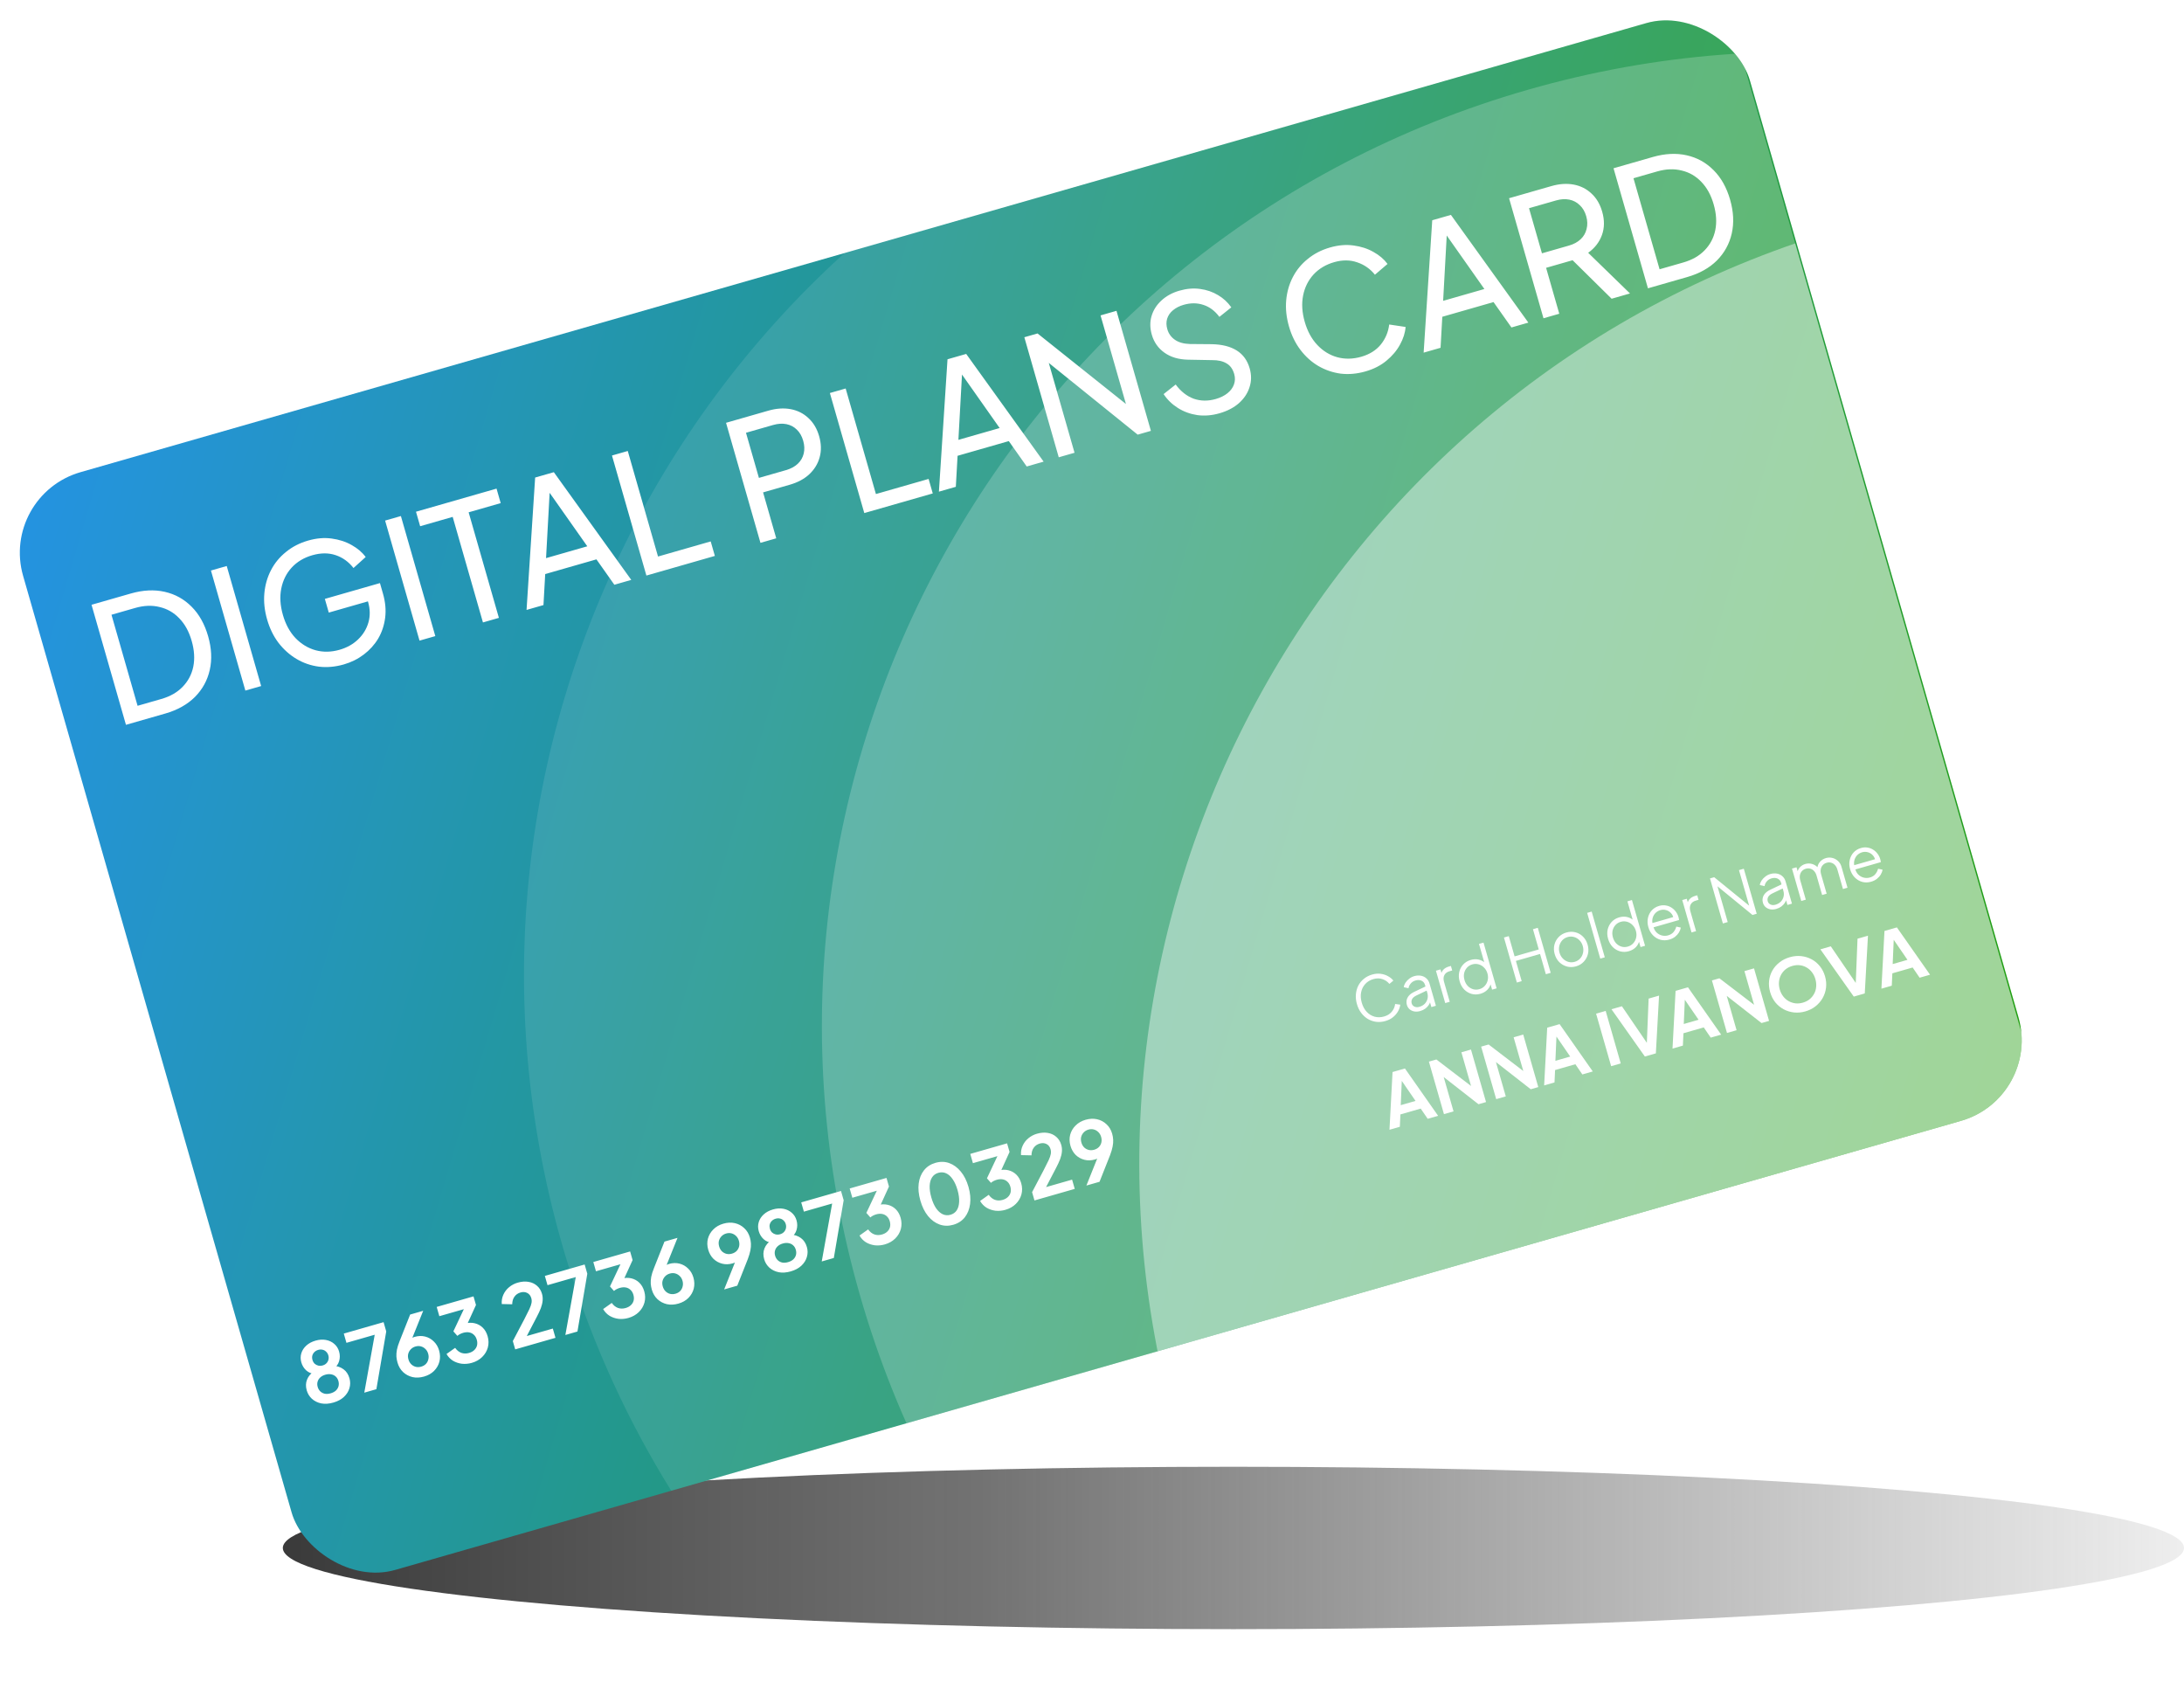
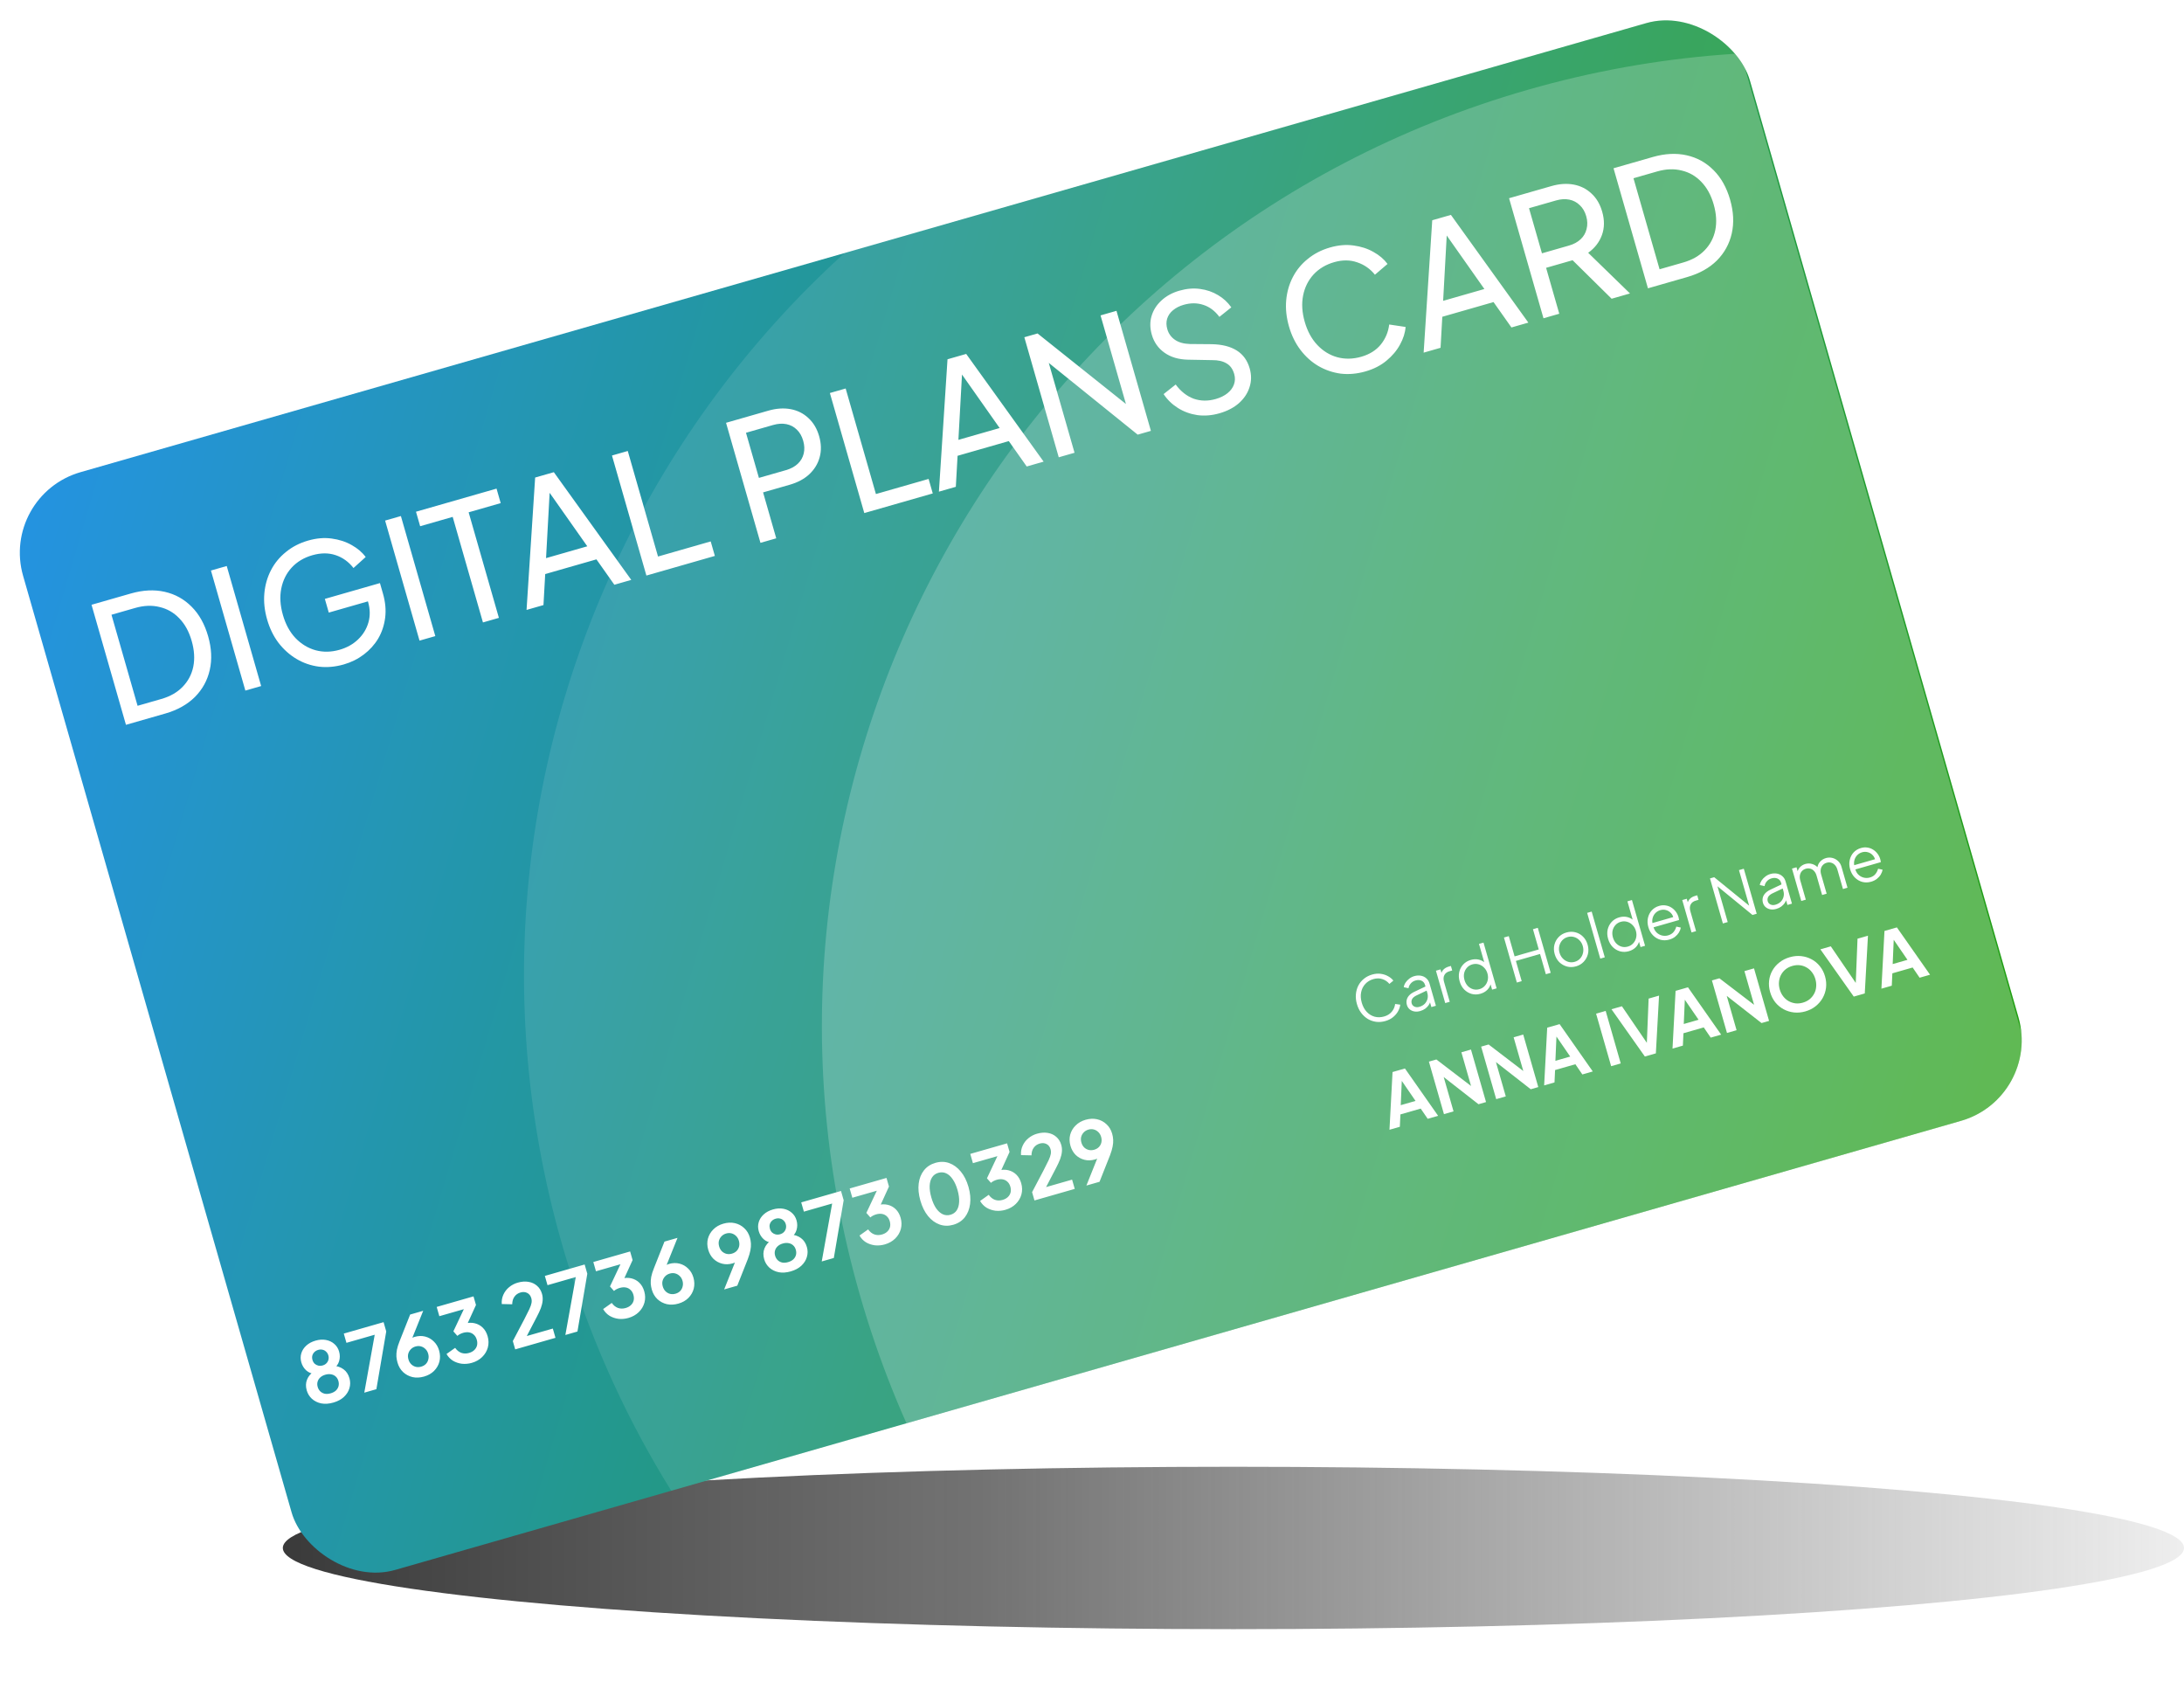
<svg xmlns="http://www.w3.org/2000/svg" width="657" height="508" viewBox="0 0 657 508" fill="none">
  <g clip-path="url(#clip0_43_3040)" filter="url(#filter0_b_43_3040)">
    <g filter="url(#filter1_f_43_3040)">
      <ellipse cx="371.04" cy="465.572" rx="285.96" ry="24.421" fill="url(#paint0_linear_43_3040)" />
    </g>
    <g clip-path="url(#clip1_43_3040)">
      <g clip-path="url(#clip2_43_3040)">
        <rect y="148.957" width="540.41" height="343.468" rx="25.209" transform="rotate(-16 0 148.957)" fill="url(#paint1_linear_43_3040)" />
        <g clip-path="url(#clip3_43_3040)">
          <path d="M531.532 575.121C687.109 530.51 777.065 368.225 732.454 212.648C687.843 57.07 525.558 -32.886 369.98 11.725C214.403 56.337 124.447 218.621 169.058 374.199C213.669 529.777 375.954 619.733 531.532 575.121Z" fill="white" fill-opacity="0.1" />
          <path d="M621.144 590.402C776.721 545.791 866.677 383.506 822.066 227.928C777.455 72.35 615.17 -17.606 459.593 27.006C304.015 71.617 214.059 233.902 258.67 389.479C303.281 545.057 465.566 635.013 621.144 590.402Z" fill="white" fill-opacity="0.2" />
-           <path d="M716.622 631.863C872.2 587.252 962.156 424.967 917.545 269.389C872.934 113.812 710.649 23.855 555.071 68.467C399.494 113.078 309.538 275.363 354.149 430.94C398.76 586.518 561.045 676.474 716.622 631.863Z" fill="white" fill-opacity="0.4" />
        </g>
      </g>
      <path d="M37.889 218.001L27.535 181.896L39.361 178.505C43.012 177.458 46.407 177.288 49.547 177.996C52.688 178.704 55.39 180.202 57.654 182.49C59.91 184.746 61.561 187.699 62.608 191.35C63.645 194.968 63.81 198.348 63.102 201.488C62.394 204.628 60.901 207.347 58.622 209.643C56.334 211.908 53.365 213.564 49.714 214.61L37.889 218.001ZM41.387 212.278L48.512 210.235C51.193 209.466 53.341 208.238 54.956 206.551C56.602 204.855 57.667 202.837 58.149 200.496C58.623 198.122 58.461 195.546 57.664 192.767C56.858 189.956 55.614 187.691 53.932 185.97C52.282 184.24 50.314 183.109 48.028 182.575C45.765 182 43.309 182.093 40.66 182.853L33.536 184.895L41.387 212.278ZM73.811 207.701L63.458 171.595L68.207 170.233L78.56 206.339L73.811 207.701ZM103.428 199.838C100.875 200.57 98.387 200.794 95.963 200.51C93.53 200.193 91.28 199.422 89.216 198.196C87.151 196.97 85.341 195.356 83.788 193.353C82.267 191.342 81.123 188.995 80.354 186.314C79.575 183.6 79.298 180.987 79.522 178.475C79.746 175.963 80.408 173.64 81.51 171.506C82.611 169.372 84.115 167.542 86.02 166.017C87.916 164.459 90.14 163.314 92.693 162.583C95.18 161.869 97.535 161.666 99.756 161.973C102.009 162.271 104.014 162.92 105.769 163.921C107.557 164.911 108.968 166.115 110.004 167.532L106.337 170.838C104.894 168.979 103.109 167.69 100.98 166.972C98.85 166.254 96.51 166.261 93.957 166.993C91.437 167.715 89.363 168.957 87.735 170.718C86.139 172.469 85.098 174.568 84.611 177.016C84.124 179.463 84.288 182.109 85.103 184.952C85.909 187.763 87.167 190.077 88.877 191.894C90.619 193.702 92.631 194.926 94.912 195.566C97.226 196.196 99.643 196.15 102.163 195.427C104.36 194.797 106.213 193.759 107.721 192.313C109.23 190.866 110.265 189.171 110.826 187.226C111.387 185.282 111.358 183.228 110.737 181.063L110.098 178.834L112.862 180.244L98.905 184.246L97.723 180.127L114.298 175.374L115.215 178.573C115.938 181.093 116.155 183.496 115.866 185.781C115.578 188.067 114.882 190.154 113.781 192.044C112.67 193.901 111.224 195.504 109.443 196.854C107.662 198.204 105.657 199.198 103.428 199.838ZM126.203 192.678L115.85 156.572L120.6 155.21L130.953 191.316L126.203 192.678ZM145.282 187.207L136.18 155.463L126.39 158.27L125.139 153.908L149.371 146.96L150.622 151.321L140.978 154.087L150.08 185.831L145.282 187.207ZM158.399 183.445L160.986 143.629L166.608 142.017L189.901 174.412L184.812 175.872L179.424 168.238L164.012 172.657L163.488 181.986L158.399 183.445ZM164.264 167.865L176.671 164.307L164.105 146.459L165.462 146.07L164.264 167.865ZM194.451 173.108L184.097 137.002L188.847 135.64L197.949 167.384L213.797 162.84L215.048 167.202L194.451 173.108ZM228.764 163.269L218.41 127.163L231.157 123.508C233.547 122.823 235.777 122.673 237.846 123.059C239.915 123.444 241.691 124.334 243.174 125.727C244.69 127.11 245.772 128.933 246.42 131.195C247.069 133.456 247.117 135.575 246.565 137.552C246.036 139.487 245.001 141.182 243.46 142.638C241.943 144.052 239.972 145.107 237.549 145.802L229.553 148.095L233.513 161.907L228.764 163.269ZM228.302 143.733L236.444 141.398C237.898 140.981 239.079 140.345 239.988 139.49C240.896 138.635 241.493 137.607 241.778 136.407C242.064 135.206 242.012 133.927 241.622 132.57C241.224 131.181 240.591 130.069 239.722 129.234C238.844 128.367 237.793 127.812 236.569 127.568C235.345 127.325 234.007 127.411 232.553 127.828L224.411 130.163L228.302 143.733ZM260 154.312L249.647 118.206L254.397 116.844L263.499 148.588L279.347 144.044L280.598 148.406L260 154.312ZM282.447 147.875L285.034 108.059L290.655 106.447L313.949 138.842L308.86 140.302L303.472 132.668L288.06 137.087L287.536 146.416L282.447 147.875ZM288.312 132.295L300.718 128.737L288.153 110.889L289.51 110.499L288.312 132.295ZM318.498 137.538L308.145 101.432L312.119 100.292L341.228 123.52L339.49 124.228L331.069 94.859L335.866 93.483L346.22 129.589L342.246 130.728L313.178 107.279L314.771 106.613L323.248 136.176L318.498 137.538ZM366.852 124.302C364.558 124.96 362.337 125.142 360.19 124.849C358.034 124.523 356.08 123.807 354.329 122.7C352.578 121.594 351.148 120.203 350.039 118.528L353.672 115.651C355.211 117.727 357.018 119.15 359.091 119.919C361.188 120.646 363.4 120.676 365.726 120.009C367.148 119.602 368.327 119.019 369.263 118.261C370.2 117.503 370.843 116.636 371.193 115.662C371.566 114.646 371.595 113.589 371.28 112.49C370.844 110.972 370.065 109.901 368.943 109.279C367.843 108.615 366.405 108.293 364.627 108.314L357.404 108.182C354.556 108.125 352.186 107.423 350.297 106.076C348.407 104.73 347.138 102.926 346.49 100.664C345.924 98.694 345.897 96.831 346.408 95.076C346.942 93.279 347.929 91.72 349.368 90.398C350.83 89.035 352.643 88.043 354.808 87.422C356.973 86.801 359.039 86.629 361.006 86.904C363.005 87.17 364.809 87.789 366.416 88.761C368.015 89.702 369.346 90.929 370.409 92.442L366.824 95.306C365.465 93.493 363.862 92.291 362.015 91.702C360.158 91.081 358.18 91.071 356.08 91.673C354.787 92.044 353.705 92.599 352.833 93.338C351.984 94.036 351.406 94.884 351.097 95.882C350.812 96.838 350.831 97.881 351.156 99.012C351.536 100.336 352.294 101.395 353.43 102.188C354.567 102.981 356.07 103.407 357.94 103.465L364.512 103.521C367.605 103.578 370.111 104.206 372.028 105.405C373.945 106.603 375.246 108.398 375.932 110.789C376.497 112.76 376.48 114.653 375.882 116.468C375.316 118.274 374.253 119.872 372.694 121.263C371.158 122.613 369.21 123.626 366.852 124.302ZM410.777 111.707C408.224 112.439 405.736 112.663 403.312 112.379C400.911 112.053 398.662 111.282 396.564 110.065C394.499 108.839 392.707 107.22 391.186 105.209C389.665 103.197 388.52 100.851 387.751 98.169C386.973 95.455 386.695 92.842 386.919 90.33C387.143 87.818 387.806 85.495 388.907 83.361C390.009 81.227 391.512 79.398 393.417 77.872C395.313 76.314 397.538 75.17 400.09 74.438C402.578 73.724 404.932 73.521 407.153 73.829C409.407 74.126 411.411 74.776 413.166 75.776C414.954 76.767 416.366 77.97 417.401 79.387L413.609 82.624C412.195 80.862 410.423 79.622 408.294 78.904C406.156 78.153 403.842 78.135 401.355 78.848C398.835 79.571 396.76 80.812 395.132 82.573C393.537 84.324 392.495 86.424 392.008 88.871C391.521 91.318 391.685 93.964 392.5 96.807C393.306 99.618 394.564 101.932 396.274 103.75C397.984 105.567 399.98 106.795 402.261 107.435C404.575 108.065 406.992 108.019 409.512 107.297C412 106.583 413.956 105.358 415.381 103.62C416.797 101.851 417.638 99.844 417.903 97.6L422.835 98.336C422.707 100.086 422.148 101.855 421.157 103.643C420.198 105.421 418.843 107.034 417.09 108.48C415.369 109.918 413.265 110.993 410.777 111.707ZM428.265 106.063L430.852 66.246L436.474 64.634L459.767 97.03L454.678 98.489L449.29 90.855L433.878 95.275L433.354 104.603L428.265 106.063ZM434.13 90.482L446.537 86.924L433.971 69.076L435.328 68.687L434.13 90.482ZM464.317 95.725L453.963 59.619L466.71 55.964C469.1 55.279 471.33 55.129 473.399 55.515C475.468 55.901 477.244 56.79 478.727 58.183C480.243 59.566 481.325 61.389 481.973 63.651C482.705 66.203 482.68 68.553 481.897 70.701C481.114 72.849 479.735 74.625 477.761 76.03L490.342 88.262L484.817 89.847L471.508 76.722L475.186 77.66L465.105 80.551L469.066 94.363L464.317 95.725ZM463.855 76.189L471.997 73.854C473.418 73.447 474.584 72.816 475.492 71.96C476.401 71.106 476.998 70.078 477.283 68.877C477.6 67.667 477.565 66.384 477.175 65.027C476.777 63.637 476.127 62.53 475.226 61.704C474.348 60.837 473.297 60.282 472.074 60.038C470.85 59.795 469.527 59.877 468.106 60.285L459.964 62.619L463.855 76.189ZM495.743 86.714L485.389 50.608L497.215 47.217C500.866 46.17 504.261 46.001 507.401 46.709C510.542 47.417 513.244 48.915 515.508 51.203C517.764 53.458 519.415 56.411 520.461 60.062C521.499 63.681 521.664 67.06 520.956 70.201C520.248 73.341 518.755 76.059 516.476 78.356C514.188 80.62 511.219 82.276 507.568 83.323L495.743 86.714ZM499.241 80.99L506.366 78.947C509.047 78.178 511.195 76.951 512.81 75.264C514.456 73.568 515.521 71.549 516.003 69.208C516.477 66.835 516.315 64.258 515.518 61.48C514.712 58.669 513.468 56.403 511.786 54.683C510.136 52.953 508.168 51.821 505.882 51.288C503.619 50.713 501.163 50.805 498.514 51.565L491.39 53.608L499.241 80.99Z" fill="white" />
      <path d="M100.275 421.846C98.966 422.222 97.758 422.306 96.65 422.099C95.553 421.872 94.618 421.414 93.844 420.727C93.086 420.035 92.563 419.189 92.276 418.187C91.938 417.008 91.968 415.924 92.366 414.936C92.76 413.931 93.499 413.064 94.583 412.333L94.619 413.188C93.684 413.159 92.853 412.821 92.125 412.173C91.413 411.52 90.921 410.717 90.647 409.764C90.374 408.811 90.373 407.893 90.645 407.011C90.916 406.129 91.42 405.355 92.156 404.69C92.891 404.024 93.817 403.532 94.931 403.212C96.03 402.897 97.059 402.829 98.02 403.008C98.996 403.183 99.834 403.572 100.531 404.176C101.245 404.776 101.739 405.552 102.012 406.505C102.29 407.474 102.292 408.427 102.018 409.362C101.756 410.276 101.239 411.002 100.466 411.538L100.053 410.738C101.369 410.816 102.46 411.176 103.326 411.819C104.188 412.446 104.788 413.349 105.126 414.529C105.413 415.53 105.411 416.528 105.118 417.52C104.838 418.493 104.284 419.368 103.459 420.147C102.645 420.905 101.583 421.471 100.275 421.846ZM99.476 419.06C100.106 418.879 100.623 418.609 101.026 418.248C101.425 417.871 101.694 417.436 101.832 416.942C101.965 416.432 101.953 415.902 101.796 415.353C101.633 414.787 101.365 414.34 100.991 414.01C100.612 413.664 100.156 413.445 99.623 413.353C99.085 413.245 98.501 413.282 97.871 413.462C97.241 413.643 96.726 413.921 96.327 414.298C95.94 414.654 95.677 415.079 95.539 415.573C95.396 416.051 95.406 416.573 95.568 417.138C95.725 417.688 95.996 418.143 96.379 418.505C96.758 418.851 97.209 419.08 97.731 419.193C98.264 419.285 98.846 419.24 99.476 419.06ZM97.072 410.675C97.54 410.541 97.922 410.318 98.217 410.006C98.512 409.694 98.708 409.341 98.805 408.946C98.913 408.53 98.902 408.096 98.772 407.644C98.643 407.192 98.424 406.826 98.117 406.547C97.821 406.247 97.468 406.051 97.057 405.959C96.641 405.851 96.199 405.864 95.731 405.999C95.262 406.133 94.872 406.358 94.561 406.675C94.261 406.971 94.057 407.326 93.949 407.742C93.852 408.137 93.869 408.561 93.999 409.013C94.128 409.465 94.341 409.841 94.637 410.141C94.944 410.42 95.305 410.614 95.721 410.722C96.153 410.825 96.603 410.81 97.072 410.675ZM109.589 418.861L112.724 401.441L104.218 403.88L103.419 401.093L115.39 397.66L116.189 400.447L113.224 417.819L109.589 418.861ZM127.575 414.018C126.347 414.37 125.183 414.424 124.082 414.181C122.992 413.916 122.053 413.416 121.265 412.681C120.472 411.929 119.912 410.979 119.583 409.833C119.416 409.251 119.306 408.653 119.252 408.039C119.215 407.421 119.262 406.734 119.396 405.979C119.545 405.219 119.819 404.345 120.217 403.357L123.381 395.369L127.307 394.243L123.435 403.877L122.735 403.448C122.91 403.205 123.105 403.001 123.319 402.834C123.529 402.652 123.748 402.502 123.977 402.384C124.221 402.261 124.481 402.16 124.756 402.082C125.854 401.767 126.903 401.737 127.903 401.992C128.903 402.247 129.77 402.742 130.505 403.475C131.251 404.188 131.78 405.085 132.09 406.167C132.424 407.331 132.456 408.449 132.187 409.523C131.913 410.58 131.376 411.512 130.576 412.319C129.787 413.104 128.787 413.671 127.575 414.018ZM126.721 411.038C127.27 410.88 127.728 410.618 128.095 410.25C128.473 409.862 128.724 409.397 128.848 408.854C128.988 408.307 128.975 407.742 128.808 407.161C128.632 406.547 128.344 406.061 127.945 405.704C127.557 405.326 127.107 405.07 126.597 404.937C126.087 404.803 125.549 404.817 124.983 404.98C124.434 405.137 123.97 405.41 123.592 405.798C123.214 406.186 122.952 406.646 122.808 407.177C122.674 407.687 122.695 408.249 122.871 408.863C123.038 409.445 123.318 409.933 123.711 410.327C124.12 410.717 124.588 410.976 125.114 411.105C125.636 411.218 126.171 411.195 126.721 411.038ZM141.934 409.901C140.949 410.183 139.961 410.274 138.97 410.174C137.992 410.052 137.092 409.751 136.272 409.269C135.464 408.767 134.814 408.087 134.324 407.231L136.916 405.387C137.443 406.127 138.068 406.63 138.791 406.895C139.509 407.143 140.272 407.152 141.08 406.92C141.726 406.735 142.248 406.454 142.647 406.077C143.063 405.696 143.343 405.24 143.488 404.709C143.628 404.162 143.608 403.573 143.427 402.943C143.246 402.313 142.956 401.819 142.556 401.462C142.168 401.083 141.697 400.843 141.143 400.739C140.589 400.636 139.981 400.679 139.318 400.869C139.011 400.957 138.697 401.082 138.377 401.244C138.072 401.401 137.809 401.582 137.588 401.785L136.385 400.425L139.533 393.753L132.167 395.866L131.367 393.079L142.442 389.903L143.185 392.496L140.061 399.345L139.755 398.095C140.842 397.801 141.855 397.764 142.792 397.985C143.729 398.206 144.538 398.647 145.217 399.309C145.896 399.971 146.389 400.835 146.695 401.901C147.028 403.064 147.047 404.195 146.75 405.294C146.449 406.377 145.882 407.327 145.049 408.142C144.216 408.958 143.178 409.544 141.934 409.901ZM154.986 405.844L154.27 403.348L157.699 396.831C158.377 395.535 158.888 394.515 159.234 393.769C159.591 393.002 159.812 392.37 159.897 391.874C159.982 391.377 159.959 390.903 159.83 390.451C159.612 389.692 159.198 389.163 158.588 388.866C157.995 388.564 157.327 388.52 156.583 388.733C155.808 388.955 155.202 389.374 154.767 389.988C154.326 390.586 154.1 391.351 154.087 392.281L150.946 392.211C150.867 391.203 151.026 390.265 151.425 389.399C151.819 388.517 152.39 387.767 153.14 387.15C153.901 386.512 154.766 386.055 155.736 385.777C156.899 385.443 157.977 385.361 158.97 385.531C159.979 385.696 160.834 386.089 161.537 386.709C162.255 387.325 162.76 388.142 163.052 389.16C163.237 389.806 163.299 390.479 163.238 391.178C163.176 391.878 162.998 392.628 162.703 393.429C162.404 394.215 161.982 395.122 161.438 396.152L158.476 401.827L166.303 399.583L167.102 402.369L154.986 405.844ZM170.075 401.517L173.209 384.097L164.704 386.536L163.905 383.749L175.876 380.316L176.675 383.103L173.71 400.475L170.075 401.517ZM189.05 396.391C188.064 396.673 187.076 396.764 186.086 396.664C185.107 396.542 184.207 396.241 183.388 395.759C182.579 395.256 181.93 394.577 181.44 393.721L184.031 391.877C184.558 392.617 185.183 393.12 185.906 393.385C186.624 393.633 187.387 393.642 188.195 393.41C188.841 393.225 189.364 392.944 189.763 392.567C190.178 392.186 190.458 391.73 190.603 391.199C190.743 390.651 190.723 390.063 190.542 389.433C190.362 388.803 190.071 388.309 189.672 387.952C189.284 387.573 188.812 387.333 188.258 387.229C187.704 387.126 187.096 387.169 186.434 387.359C186.127 387.447 185.813 387.572 185.492 387.734C185.188 387.891 184.925 388.072 184.703 388.275L183.5 386.915L186.648 380.243L179.282 382.355L178.483 379.569L189.557 376.393L190.3 378.986L187.177 385.835L186.871 384.585C187.958 384.291 188.97 384.254 189.907 384.475C190.845 384.696 191.653 385.137 192.332 385.799C193.012 386.461 193.504 387.325 193.81 388.391C194.144 389.554 194.162 390.685 193.865 391.784C193.564 392.867 192.997 393.816 192.164 394.632C191.332 395.448 190.294 396.034 189.05 396.391ZM204.081 392.08C202.854 392.432 201.689 392.487 200.588 392.243C199.498 391.979 198.559 391.479 197.771 390.743C196.979 389.991 196.418 389.042 196.089 387.895C195.922 387.313 195.812 386.715 195.758 386.101C195.721 385.483 195.769 384.796 195.902 384.041C196.051 383.281 196.325 382.407 196.723 381.419L199.888 373.431L203.813 372.305L199.941 381.939L199.241 381.51C199.416 381.267 199.611 381.063 199.826 380.897C200.035 380.714 200.255 380.564 200.483 380.446C200.728 380.323 200.987 380.223 201.262 380.144C202.36 379.829 203.41 379.799 204.409 380.054C205.409 380.309 206.276 380.804 207.011 381.537C207.758 382.25 208.286 383.147 208.596 384.23C208.93 385.393 208.962 386.511 208.693 387.585C208.419 388.642 207.882 389.574 207.082 390.381C206.293 391.166 205.293 391.733 204.081 392.08ZM203.227 389.1C203.776 388.942 204.234 388.68 204.601 388.313C204.979 387.924 205.23 387.459 205.354 386.916C205.495 386.369 205.481 385.805 205.315 385.223C205.139 384.609 204.851 384.124 204.451 383.766C204.063 383.388 203.614 383.132 203.103 382.999C202.593 382.865 202.055 382.88 201.49 383.042C200.94 383.199 200.477 383.472 200.098 383.86C199.72 384.249 199.459 384.708 199.314 385.239C199.18 385.75 199.202 386.312 199.378 386.925C199.544 387.507 199.824 387.995 200.217 388.389C200.626 388.779 201.094 389.038 201.62 389.167C202.142 389.28 202.678 389.257 203.227 389.1ZM217.842 387.82L221.707 378.162L222.431 378.584C222.24 378.831 222.047 379.044 221.854 379.222C221.66 379.4 221.441 379.55 221.196 379.673C220.952 379.795 220.684 379.898 220.393 379.982C219.295 380.297 218.246 380.326 217.246 380.071C216.246 379.816 215.373 379.332 214.627 378.619C213.892 377.886 213.367 376.97 213.052 375.871C212.718 374.708 212.688 373.598 212.962 372.54C213.252 371.478 213.791 370.554 214.58 369.769C215.38 368.962 216.386 368.385 217.598 368.038C218.826 367.686 219.982 367.634 221.067 367.882C222.152 368.131 223.091 368.631 223.884 369.382C224.688 370.113 225.257 371.06 225.59 372.224C225.757 372.805 225.859 373.405 225.897 374.024C225.934 374.643 225.878 375.332 225.729 376.091C225.591 376.83 225.333 377.7 224.956 378.699L221.792 386.687L217.842 387.82ZM220.183 377.052C220.748 376.89 221.214 376.625 221.581 376.258C221.959 375.87 222.213 375.413 222.341 374.886C222.465 374.343 222.444 373.781 222.277 373.2C222.101 372.586 221.811 372.092 221.407 371.719C221.019 371.34 220.569 371.085 220.059 370.951C219.549 370.818 219.011 370.832 218.446 370.994C217.896 371.152 217.433 371.425 217.054 371.813C216.676 372.201 216.415 372.661 216.27 373.192C216.141 373.718 216.164 374.288 216.341 374.902C216.507 375.484 216.787 375.972 217.18 376.366C217.584 376.74 218.05 376.991 218.576 377.12C219.098 377.232 219.633 377.21 220.183 377.052ZM237.882 382.388C236.573 382.764 235.365 382.848 234.257 382.641C233.16 382.414 232.225 381.956 231.451 381.269C230.693 380.577 230.17 379.731 229.883 378.729C229.545 377.55 229.575 376.466 229.973 375.477C230.367 374.473 231.106 373.605 232.19 372.875L232.226 373.73C231.291 373.701 230.46 373.362 229.732 372.714C229.02 372.062 228.528 371.259 228.254 370.306C227.981 369.353 227.98 368.435 228.252 367.553C228.523 366.671 229.027 365.897 229.763 365.232C230.499 364.566 231.424 364.073 232.538 363.754C233.637 363.439 234.666 363.371 235.627 363.55C236.604 363.725 237.441 364.114 238.139 364.718C238.852 365.318 239.346 366.094 239.619 367.047C239.897 368.016 239.899 368.969 239.625 369.904C239.363 370.818 238.846 371.543 238.073 372.08L237.66 371.28C238.976 371.357 240.067 371.718 240.933 372.361C241.795 372.988 242.395 373.891 242.733 375.071C243.02 376.072 243.018 377.069 242.725 378.062C242.445 379.034 241.892 379.91 241.066 380.689C240.252 381.446 239.19 382.013 237.882 382.388ZM237.083 379.602C237.713 379.421 238.23 379.15 238.633 378.79C239.032 378.413 239.301 377.978 239.439 377.484C239.572 376.973 239.56 376.444 239.403 375.894C239.241 375.329 238.972 374.881 238.598 374.552C238.219 374.206 237.763 373.987 237.23 373.895C236.692 373.787 236.108 373.823 235.478 374.004C234.848 374.185 234.333 374.463 233.934 374.84C233.547 375.196 233.284 375.621 233.146 376.115C233.003 376.593 233.013 377.115 233.175 377.68C233.332 378.229 233.603 378.685 233.987 379.047C234.365 379.393 234.816 379.622 235.338 379.735C235.871 379.827 236.453 379.782 237.083 379.602ZM234.679 371.217C235.147 371.083 235.529 370.86 235.824 370.548C236.119 370.236 236.315 369.883 236.412 369.488C236.52 369.072 236.509 368.638 236.379 368.186C236.25 367.734 236.031 367.368 235.724 367.089C235.428 366.789 235.075 366.593 234.664 366.501C234.248 366.393 233.806 366.406 233.338 366.541C232.869 366.675 232.479 366.9 232.168 367.217C231.868 367.513 231.664 367.868 231.556 368.284C231.459 368.679 231.476 369.102 231.606 369.555C231.735 370.007 231.948 370.383 232.244 370.683C232.551 370.962 232.913 371.155 233.328 371.264C233.76 371.367 234.21 371.352 234.679 371.217ZM247.196 379.403L250.331 361.982L241.825 364.421L241.026 361.635L252.997 358.202L253.796 360.989L250.831 378.36L247.196 379.403ZM266.171 374.276C265.186 374.559 264.198 374.65 263.207 374.549C262.228 374.428 261.329 374.126 260.509 373.645C259.701 373.142 259.051 372.463 258.561 371.607L261.153 369.762C261.68 370.503 262.305 371.006 263.028 371.27C263.746 371.519 264.509 371.528 265.316 371.296C265.963 371.111 266.485 370.83 266.884 370.453C267.299 370.072 267.579 369.616 267.724 369.084C267.865 368.537 267.844 367.949 267.664 367.319C267.483 366.689 267.193 366.195 266.793 365.837C266.405 365.459 265.934 365.218 265.38 365.115C264.826 365.012 264.217 365.055 263.555 365.245C263.248 365.333 262.934 365.458 262.614 365.62C262.309 365.777 262.046 365.957 261.825 366.161L260.622 364.801L263.77 358.129L256.403 360.241L255.604 357.454L266.678 354.279L267.422 356.872L264.298 363.721L263.992 362.471C265.079 362.177 266.091 362.14 267.029 362.361C267.966 362.581 268.775 363.023 269.454 363.684C270.133 364.346 270.626 365.21 270.932 366.277C271.265 367.44 271.283 368.571 270.987 369.67C270.685 370.753 270.118 371.702 269.286 372.518C268.453 373.334 267.415 373.92 266.171 374.276ZM286.77 368.37C285.332 368.782 283.961 368.756 282.656 368.291C281.351 367.826 280.191 366.978 279.174 365.749C278.173 364.515 277.406 362.969 276.874 361.111C276.336 359.237 276.167 357.52 276.367 355.959C276.566 354.398 277.096 353.075 277.956 351.989C278.816 350.904 279.964 350.155 281.402 349.742C282.872 349.321 284.252 349.345 285.54 349.815C286.845 350.28 288.006 351.127 289.023 352.356C290.035 353.57 290.807 355.105 291.34 356.963C291.873 358.821 292.034 360.54 291.823 362.122C291.624 363.683 291.096 365.014 290.241 366.116C289.381 367.202 288.224 367.953 286.77 368.37ZM285.932 365.358C286.756 365.122 287.387 364.67 287.825 364.002C288.259 363.319 288.494 362.464 288.533 361.439C288.582 360.394 288.42 359.216 288.045 357.908C287.669 356.599 287.186 355.523 286.594 354.679C286.014 353.814 285.353 353.216 284.612 352.887C283.887 352.553 283.104 352.506 282.264 352.747C281.456 352.979 280.833 353.428 280.395 354.096C279.957 354.763 279.713 355.62 279.664 356.666C279.625 357.691 279.794 358.858 280.169 360.166C280.54 361.459 281.015 362.537 281.595 363.402C282.187 364.247 282.848 364.844 283.578 365.194C284.324 365.54 285.109 365.594 285.932 365.358ZM302.448 363.874C301.463 364.157 300.475 364.248 299.484 364.147C298.506 364.026 297.606 363.724 296.786 363.242C295.978 362.74 295.328 362.061 294.838 361.205L297.43 359.36C297.957 360.101 298.582 360.603 299.305 360.868C300.023 361.117 300.786 361.125 301.594 360.894C302.24 360.708 302.762 360.427 303.161 360.051C303.576 359.669 303.857 359.213 304.001 358.682C304.142 358.135 304.122 357.546 303.941 356.916C303.76 356.286 303.47 355.792 303.07 355.435C302.682 355.057 302.211 354.816 301.657 354.713C301.103 354.609 300.495 354.653 299.832 354.843C299.525 354.931 299.211 355.056 298.891 355.217C298.586 355.375 298.323 355.555 298.102 355.758L296.899 354.399L300.047 347.727L292.68 349.839L291.881 347.052L302.955 343.877L303.699 346.47L300.575 353.318L300.269 352.069C301.356 351.774 302.369 351.738 303.306 351.958C304.243 352.179 305.052 352.62 305.731 353.282C306.41 353.944 306.903 354.808 307.209 355.874C307.542 357.037 307.561 358.169 307.264 359.268C306.962 360.351 306.396 361.3 305.563 362.116C304.73 362.931 303.692 363.517 302.448 363.874ZM311.193 361.052L310.478 358.556L313.906 352.039C314.584 350.744 315.095 349.723 315.441 348.977C315.798 348.21 316.019 347.579 316.104 347.082C316.189 346.586 316.166 346.111 316.037 345.659C315.819 344.9 315.405 344.372 314.796 344.074C314.202 343.773 313.534 343.728 312.791 343.941C312.015 344.164 311.41 344.582 310.974 345.196C310.534 345.795 310.307 346.559 310.294 347.489L307.153 347.42C307.074 346.411 307.233 345.474 307.632 344.608C308.026 343.725 308.597 342.976 309.347 342.359C310.108 341.721 310.974 341.263 311.943 340.985C313.106 340.651 314.184 340.57 315.177 340.739C316.186 340.905 317.041 341.298 317.744 341.918C318.462 342.533 318.967 343.35 319.259 344.368C319.445 345.014 319.506 345.687 319.445 346.387C319.383 347.086 319.205 347.836 318.91 348.638C318.611 349.423 318.189 350.331 317.645 351.361L314.683 357.035L322.51 354.791L323.309 357.578L311.193 361.052ZM326.815 356.572L330.681 346.915L331.405 347.336C331.213 347.584 331.021 347.796 330.827 347.974C330.633 348.152 330.414 348.302 330.17 348.425C329.925 348.548 329.657 348.651 329.367 348.734C328.268 349.049 327.219 349.079 326.219 348.823C325.219 348.568 324.346 348.084 323.6 347.372C322.865 346.638 322.34 345.722 322.025 344.624C321.692 343.461 321.662 342.35 321.936 341.293C322.225 340.231 322.765 339.307 323.553 338.521C324.354 337.715 325.36 337.138 326.571 336.79C327.799 336.438 328.956 336.386 330.041 336.635C331.126 336.883 332.065 337.383 332.857 338.135C333.661 338.866 334.23 339.813 334.564 340.976C334.73 341.558 334.833 342.158 334.87 342.776C334.908 343.395 334.852 344.084 334.702 344.844C334.565 345.583 334.307 346.452 333.929 347.452L330.765 355.44L326.815 356.572ZM329.156 345.805C329.721 345.643 330.188 345.378 330.554 345.01C330.932 344.622 331.186 344.165 331.315 343.638C331.439 343.096 331.418 342.534 331.251 341.952C331.075 341.338 330.785 340.845 330.38 340.471C329.992 340.093 329.543 339.837 329.033 339.704C328.522 339.57 327.984 339.585 327.419 339.747C326.87 339.904 326.406 340.177 326.028 340.565C325.65 340.953 325.388 341.413 325.243 341.944C325.114 342.471 325.138 343.041 325.314 343.655C325.481 344.236 325.76 344.724 326.153 345.118C326.558 345.492 327.023 345.743 327.549 345.872C328.071 345.985 328.607 345.962 329.156 345.805Z" fill="white" />
      <path d="M416.777 307.085C415.82 307.36 414.893 307.442 413.996 307.332C413.096 307.21 412.26 306.925 411.489 306.477C410.727 306.014 410.061 305.405 409.49 304.651C408.92 303.897 408.489 303.011 408.197 301.993C407.905 300.975 407.801 299.995 407.885 299.053C407.969 298.111 408.211 297.242 408.612 296.445C409.025 295.645 409.583 294.961 410.286 294.392C410.984 293.811 411.812 293.384 412.77 293.109C413.69 292.845 414.561 292.773 415.382 292.891C416.215 293.007 416.954 293.253 417.601 293.632C418.255 293.995 418.773 294.43 419.155 294.937L417.964 295.927C417.399 295.237 416.697 294.757 415.859 294.485C415.029 294.199 414.13 294.195 413.16 294.472C412.167 294.757 411.35 295.247 410.71 295.942C410.07 296.637 409.654 297.471 409.461 298.444C409.264 299.405 409.328 300.449 409.651 301.576C409.971 302.691 410.47 303.61 411.149 304.333C411.829 305.056 412.624 305.542 413.535 305.792C414.442 306.031 415.393 306.007 416.386 305.722C417.356 305.444 418.118 304.97 418.673 304.299C419.24 303.625 419.58 302.846 419.694 301.961L421.229 302.17C421.171 302.79 420.962 303.433 420.602 304.1C420.251 304.752 419.753 305.347 419.108 305.886C418.475 306.421 417.698 306.821 416.777 307.085ZM427.236 304.086C426.618 304.263 426.034 304.306 425.483 304.215C424.929 304.112 424.454 303.894 424.057 303.562C423.66 303.23 423.385 302.797 423.232 302.264C423.086 301.755 423.063 301.264 423.163 300.789C423.26 300.303 423.497 299.848 423.874 299.425C424.251 299.002 424.779 298.628 425.459 298.302L429.094 296.571L429.448 297.807L426.125 299.389C425.457 299.712 425.013 300.082 424.791 300.5C424.582 300.913 424.542 301.345 424.671 301.793C424.796 302.229 425.071 302.55 425.497 302.756C425.936 302.958 426.427 302.981 426.973 302.824C427.639 302.633 428.181 302.327 428.597 301.906C429.011 301.473 429.287 300.974 429.427 300.409C429.567 299.845 429.551 299.266 429.381 298.672L428.672 296.2C428.506 295.619 428.158 295.207 427.63 294.965C427.102 294.723 426.498 294.7 425.82 294.894C425.226 295.064 424.748 295.365 424.387 295.797C424.022 296.216 423.798 296.693 423.716 297.228L422.287 296.91C422.351 296.446 422.528 295.989 422.818 295.539C423.121 295.085 423.499 294.688 423.952 294.348C424.402 293.996 424.899 293.742 425.444 293.586C426.159 293.381 426.829 293.339 427.454 293.462C428.092 293.581 428.633 293.845 429.078 294.255C429.532 294.649 429.851 295.167 430.035 295.81L431.953 302.498L430.59 302.888L430.033 300.944L430.29 301.086C430.224 301.499 430.053 301.908 429.777 302.315C429.509 302.707 429.159 303.063 428.726 303.384C428.302 303.689 427.805 303.923 427.236 304.086ZM434.757 301.694L431.964 291.952L433.327 291.561L433.785 293.161L433.536 292.977C433.634 292.45 433.875 291.988 434.259 291.589C434.655 291.187 435.186 290.891 435.853 290.699L436.471 290.522L436.862 291.885L436.007 292.13C435.305 292.332 434.804 292.711 434.505 293.269C434.206 293.827 434.171 294.506 434.4 295.305L436.12 301.303L434.757 301.694ZM445.358 298.89C444.45 299.15 443.569 299.167 442.717 298.939C441.862 298.699 441.113 298.258 440.47 297.617C439.835 296.959 439.379 296.146 439.101 295.177C438.82 294.195 438.776 293.264 438.969 292.383C439.174 291.498 439.571 290.735 440.161 290.093C440.76 289.437 441.519 288.976 442.44 288.712C443.276 288.473 444.073 288.441 444.832 288.616C445.59 288.792 446.246 289.135 446.799 289.646L446.69 290.09L444.913 283.892L446.276 283.502L450.221 297.259L448.858 297.65L448.233 295.469L448.508 295.607C448.37 296.407 448.018 297.098 447.45 297.68C446.892 298.247 446.194 298.65 445.358 298.89ZM445.04 297.506C445.695 297.318 446.235 296.986 446.662 296.51C447.102 296.03 447.393 295.468 447.536 294.823C447.688 294.164 447.663 293.482 447.461 292.78C447.26 292.077 446.922 291.492 446.447 291.025C445.981 290.542 445.434 290.214 444.807 290.04C444.192 289.862 443.558 289.867 442.904 290.054C442.261 290.239 441.727 290.569 441.3 291.045C440.872 291.522 440.587 292.082 440.444 292.727C440.313 293.367 440.35 294.045 440.555 294.76C440.757 295.463 441.085 296.057 441.539 296.543C442.001 297.014 442.534 297.339 443.137 297.521C443.751 297.698 444.386 297.693 445.04 297.506ZM456.308 295.514L452.425 281.974L453.879 281.557L455.625 287.646L462.895 285.561L461.149 279.473L462.603 279.056L466.485 292.596L465.031 293.013L463.286 286.924L456.016 289.009L457.762 295.097L456.308 295.514ZM474.114 290.644C473.193 290.908 472.295 290.93 471.419 290.709C470.539 290.476 469.765 290.042 469.098 289.408C468.44 288.757 467.97 287.941 467.688 286.96C467.41 285.991 467.38 285.062 467.597 284.173C467.815 283.285 468.23 282.517 468.844 281.869C469.467 281.205 470.251 280.738 471.196 280.467C472.141 280.196 473.045 280.172 473.91 280.397C474.786 280.617 475.546 281.049 476.188 281.69C476.844 282.329 477.312 283.138 477.593 284.12C477.878 285.113 477.908 286.062 477.682 286.966C477.452 287.858 477.024 288.63 476.398 289.281C475.784 289.929 475.023 290.384 474.114 290.644ZM473.723 289.281C474.378 289.093 474.918 288.761 475.346 288.285C475.785 287.805 476.074 287.237 476.214 286.58C476.366 285.921 476.341 285.239 476.139 284.537C475.938 283.834 475.6 283.249 475.125 282.782C474.662 282.312 474.117 281.989 473.49 281.815C472.875 281.637 472.241 281.642 471.587 281.83C470.932 282.017 470.386 282.351 469.946 282.831C469.519 283.308 469.228 283.87 469.073 284.517C468.918 285.165 468.941 285.84 469.142 286.543C469.344 287.246 469.684 287.837 470.162 288.316C470.64 288.795 471.187 289.123 471.802 289.301C472.428 289.475 473.069 289.469 473.723 289.281ZM481.399 288.319L477.454 274.561L478.817 274.171L482.762 287.928L481.399 288.319ZM490.013 286.085C489.104 286.346 488.224 286.362 487.372 286.135C486.516 285.895 485.767 285.454 485.124 284.812C484.49 284.155 484.033 283.342 483.756 282.372C483.474 281.391 483.43 280.46 483.623 279.578C483.828 278.693 484.226 277.93 484.815 277.289C485.414 276.632 486.173 276.172 487.094 275.908C487.93 275.668 488.728 275.636 489.486 275.812C490.245 275.988 490.9 276.331 491.453 276.841L491.344 277.285L489.567 271.088L490.93 270.697L494.875 284.455L493.512 284.846L492.887 282.665L493.162 282.802C493.025 283.602 492.672 284.293 492.105 284.876C491.546 285.442 490.849 285.846 490.013 286.085ZM489.695 284.701C490.349 284.514 490.89 284.182 491.317 283.705C491.756 283.225 492.047 282.663 492.19 282.019C492.342 281.359 492.317 280.678 492.116 279.975C491.914 279.272 491.576 278.688 491.101 278.221C490.635 277.738 490.088 277.41 489.461 277.235C488.847 277.058 488.212 277.062 487.558 277.25C486.916 277.434 486.381 277.765 485.954 278.241C485.527 278.718 485.242 279.278 485.098 279.922C484.967 280.563 485.004 281.241 485.209 281.955C485.411 282.658 485.739 283.253 486.193 283.739C486.656 284.209 487.188 284.535 487.791 284.716C488.406 284.894 489.04 284.889 489.695 284.701ZM502.171 282.599C501.262 282.86 500.376 282.878 499.512 282.653C498.656 282.414 497.905 281.967 497.259 281.313C496.612 280.659 496.148 279.842 495.867 278.86C495.586 277.879 495.543 276.953 495.74 276.084C495.933 275.203 496.318 274.443 496.896 273.805C497.486 273.164 498.223 272.717 499.107 272.463C499.81 272.262 500.472 272.216 501.094 272.326C501.724 272.421 502.297 272.637 502.814 272.974C503.326 273.299 503.766 273.711 504.132 274.209C504.494 274.695 504.758 275.229 504.925 275.81C504.96 275.932 504.994 276.073 505.027 276.234C505.056 276.382 505.082 276.539 505.103 276.704L496.87 279.064L496.505 277.792L503.956 275.655L503.458 276.388C503.376 275.691 503.127 275.12 502.711 274.675C502.304 274.215 501.815 273.903 501.243 273.739C500.668 273.563 500.078 273.562 499.472 273.735C498.866 273.909 498.348 274.228 497.917 274.693C497.499 275.153 497.226 275.71 497.098 276.363C496.967 277.004 497.043 277.703 497.326 278.461C497.488 279.254 497.804 279.898 498.273 280.393C498.752 280.872 499.303 281.192 499.926 281.355C500.562 281.513 501.188 281.504 501.806 281.327C502.521 281.122 503.072 280.78 503.459 280.302C503.847 279.824 504.119 279.287 504.276 278.691L505.616 278.975C505.548 279.467 505.367 279.958 505.075 280.448C504.779 280.927 504.386 281.361 503.895 281.751C503.412 282.125 502.837 282.408 502.171 282.599ZM508.855 280.446L506.062 270.705L507.425 270.314L507.884 271.913L507.634 271.729C507.732 271.203 507.973 270.74 508.357 270.342C508.754 269.94 509.285 269.643 509.951 269.452L510.569 269.275L510.96 270.638L510.106 270.883C509.403 271.084 508.902 271.464 508.603 272.022C508.304 272.58 508.269 273.258 508.499 274.058L510.218 280.055L508.855 280.446ZM518.284 277.743L514.402 264.203L515.674 263.838L526.884 272.956L526.393 273.097L523.125 261.701L524.579 261.285L528.462 274.824L527.189 275.189L515.959 265.999L516.45 265.858L519.738 277.326L518.284 277.743ZM534.346 273.373C533.728 273.55 533.144 273.593 532.593 273.502C532.039 273.399 531.563 273.181 531.167 272.849C530.77 272.517 530.495 272.084 530.342 271.551C530.196 271.042 530.173 270.551 530.273 270.076C530.37 269.589 530.606 269.135 530.984 268.712C531.361 268.289 531.889 267.915 532.569 267.589L536.203 265.858L536.558 267.094L533.235 268.676C532.567 268.999 532.122 269.369 531.901 269.786C531.692 270.2 531.652 270.631 531.78 271.08C531.906 271.516 532.181 271.837 532.607 272.042C533.045 272.245 533.537 272.267 534.082 272.111C534.749 271.92 535.29 271.614 535.707 271.193C536.121 270.76 536.397 270.261 536.537 269.696C536.677 269.132 536.661 268.552 536.491 267.959L535.782 265.487C535.616 264.906 535.268 264.494 534.74 264.252C534.211 264.01 533.608 263.986 532.93 264.181C532.336 264.351 531.858 264.652 531.497 265.083C531.132 265.503 530.908 265.98 530.826 266.515L529.397 266.197C529.461 265.733 529.638 265.276 529.928 264.825C530.231 264.371 530.608 263.975 531.062 263.635C531.512 263.283 532.009 263.029 532.554 262.872C533.269 262.667 533.939 262.626 534.564 262.748C535.202 262.867 535.743 263.132 536.188 263.542C536.642 263.936 536.961 264.454 537.145 265.096L539.063 271.784L537.7 272.175L537.142 270.231L537.4 270.373C537.334 270.785 537.163 271.195 536.887 271.602C536.619 271.994 536.268 272.35 535.836 272.67C535.412 272.975 534.915 273.21 534.346 273.373ZM541.867 270.98L539.073 261.239L540.437 260.848L540.968 262.702L540.672 262.492C540.775 261.846 541.042 261.291 541.473 260.826C541.916 260.359 542.452 260.034 543.082 259.854C543.833 259.638 544.572 259.656 545.3 259.906C546.027 260.156 546.615 260.584 547.064 261.19L546.688 261.318C546.715 260.497 546.97 259.808 547.452 259.25C547.943 258.676 548.552 258.285 549.279 258.077C549.934 257.889 550.578 257.875 551.214 258.033C551.862 258.188 552.429 258.498 552.916 258.961C553.412 259.409 553.758 259.979 553.956 260.669L555.77 266.994L554.407 267.385L552.744 261.587C552.574 260.993 552.321 260.522 551.985 260.172C551.661 259.82 551.286 259.586 550.86 259.472C550.43 259.346 549.979 259.351 549.507 259.487C549.046 259.619 548.661 259.854 548.352 260.191C548.039 260.517 547.834 260.923 547.737 261.41C547.637 261.884 547.671 262.413 547.837 262.994L549.5 268.792L548.137 269.182L546.474 263.385C546.304 262.791 546.051 262.32 545.715 261.97C545.391 261.617 545.016 261.384 544.59 261.27C544.16 261.144 543.709 261.149 543.237 261.284C542.764 261.42 542.373 261.657 542.063 261.995C541.762 262.317 541.564 262.721 541.467 263.208C541.367 263.682 541.401 264.21 541.567 264.792L543.23 270.59L541.867 270.98ZM562.87 265.194C561.961 265.455 561.074 265.473 560.21 265.248C559.355 265.009 558.604 264.562 557.957 263.908C557.311 263.254 556.847 262.436 556.566 261.455C556.284 260.474 556.242 259.548 556.438 258.679C556.631 257.798 557.017 257.038 557.594 256.4C558.184 255.759 558.921 255.312 559.806 255.058C560.509 254.857 561.171 254.811 561.792 254.921C562.423 255.016 562.996 255.232 563.512 255.569C564.025 255.894 564.464 256.305 564.83 256.804C565.192 257.29 565.457 257.824 565.624 258.405C565.658 258.527 565.692 258.668 565.725 258.829C565.755 258.977 565.78 259.134 565.801 259.299L557.568 261.659L557.203 260.387L564.655 258.25L564.157 258.983C564.075 258.286 563.826 257.715 563.41 257.27C563.003 256.81 562.513 256.498 561.942 256.334C561.367 256.158 560.776 256.157 560.171 256.33C559.565 256.504 559.047 256.823 558.616 257.288C558.197 257.748 557.924 258.305 557.797 258.958C557.666 259.599 557.742 260.298 558.025 261.056C558.187 261.849 558.502 262.493 558.972 262.988C559.45 263.467 560.001 263.787 560.625 263.95C561.26 264.108 561.887 264.099 562.505 263.922C563.22 263.717 563.771 263.375 564.158 262.897C564.545 262.419 564.818 261.882 564.975 261.286L566.315 261.57C566.246 262.062 566.066 262.553 565.774 263.043C565.478 263.522 565.084 263.956 564.593 264.346C564.11 264.72 563.536 265.003 562.87 265.194Z" fill="white" />
      <path d="M417.989 339.791L418.909 322.432L422.641 321.362L432.62 335.596L429.481 336.496L427.385 333.426L421.278 335.177L421.106 338.897L417.989 339.791ZM421.376 332.395L425.828 331.118L420.944 324.006L421.749 323.775L421.376 332.395ZM434.378 335.092L429.848 319.296L432.096 318.651L444.145 327.862L443.046 328.43L439.623 316.493L442.506 315.666L447.036 331.462L444.767 332.113L432.821 322.78L433.814 322.243L437.261 334.265L434.378 335.092ZM450.094 330.585L445.564 314.789L447.812 314.145L459.861 323.356L458.762 323.924L455.339 311.986L458.222 311.159L462.752 326.956L460.483 327.606L448.537 318.274L449.53 317.736L452.977 329.759L450.094 330.585ZM464.516 326.45L465.436 309.091L469.168 308.021L479.146 322.255L476.008 323.155L473.912 320.084L467.805 321.835L467.633 325.556L464.516 326.45ZM467.902 319.054L472.355 317.777L467.47 310.665L468.276 310.434L467.902 319.054ZM484.673 320.67L480.143 304.874L483.027 304.047L487.556 319.843L484.673 320.67ZM494.814 317.762L484.772 303.546L487.91 302.647L495.987 314.489L495.372 314.665L495.946 300.342L499.084 299.443L498.122 316.814L494.814 317.762ZM503.133 315.377L504.053 298.018L507.784 296.948L517.763 311.181L514.625 312.081L512.529 309.011L506.422 310.762L506.25 314.483L503.133 315.377ZM506.519 307.981L510.972 306.704L506.087 299.591L506.893 299.36L506.519 307.981ZM519.521 310.677L514.992 294.881L517.239 294.237L529.289 303.448L528.189 304.016L524.766 292.078L527.65 291.251L532.179 307.048L529.911 307.698L517.964 298.366L518.958 297.828L522.405 309.85L519.521 310.677ZM543.092 304.194C541.933 304.526 540.792 304.631 539.671 304.509C538.55 304.387 537.51 304.066 536.55 303.546C535.59 303.026 534.756 302.332 534.048 301.464C533.35 300.578 532.835 299.555 532.503 298.396C532.166 297.223 532.061 296.083 532.188 294.976C532.314 293.868 532.646 292.84 533.184 291.89C533.723 290.94 534.437 290.124 535.327 289.44C536.213 288.742 537.243 288.225 538.416 287.889C539.589 287.552 540.737 287.445 541.858 287.567C542.979 287.69 544.019 288.011 544.979 288.531C545.935 289.037 546.76 289.726 547.454 290.598C548.162 291.466 548.684 292.486 549.02 293.66C549.352 294.819 549.45 295.961 549.314 297.086C549.174 298.197 548.834 299.228 548.296 300.178C547.758 301.127 547.045 301.951 546.159 302.649C545.287 303.343 544.265 303.858 543.092 304.194ZM542.338 301.565C543.115 301.342 543.79 301.003 544.364 300.548C544.933 300.079 545.387 299.528 545.726 298.895C546.078 298.259 546.285 297.565 546.345 296.813C546.419 296.058 546.342 295.284 546.115 294.493C545.888 293.701 545.545 293.012 545.086 292.424C544.637 291.819 544.094 291.339 543.458 290.987C542.831 290.616 542.154 290.389 541.427 290.307C540.7 290.225 539.948 290.295 539.17 290.518C538.407 290.737 537.739 291.074 537.165 291.529C536.592 291.984 536.131 292.537 535.782 293.188C535.444 293.82 535.237 294.514 535.163 295.27C535.085 296.011 535.16 296.777 535.386 297.569C535.613 298.361 535.959 299.057 536.422 299.659C536.885 300.26 537.428 300.739 538.05 301.096C538.687 301.449 539.371 301.674 540.102 301.77C540.829 301.852 541.574 301.784 542.338 301.565ZM557.657 299.742L547.615 285.527L550.753 284.627L558.83 296.469L558.215 296.645L558.789 282.322L561.927 281.423L560.965 298.794L557.657 299.742ZM565.976 297.357L566.896 279.998L570.628 278.928L580.606 293.161L577.468 294.061L575.372 290.991L569.265 292.742L569.093 296.463L565.976 297.357ZM569.363 289.961L573.815 288.684L568.93 281.571L569.736 281.34L569.363 289.961Z" fill="white" />
    </g>
  </g>
  <defs>
    <filter id="filter0_b_43_3040" x="-70" y="-70" width="797" height="648" filterUnits="userSpaceOnUse" color-interpolation-filters="sRGB">
      <feFlood flood-opacity="0" result="BackgroundImageFix" />
      <feGaussianBlur in="BackgroundImageFix" stdDeviation="35" />
      <feComposite in2="SourceAlpha" operator="in" result="effect1_backgroundBlur_43_3040" />
      <feBlend mode="normal" in="SourceGraphic" in2="effect1_backgroundBlur_43_3040" result="shape" />
    </filter>
    <filter id="filter1_f_43_3040" x="53.568" y="409.64" width="634.942" height="111.863" filterUnits="userSpaceOnUse" color-interpolation-filters="sRGB">
      <feFlood flood-opacity="0" result="BackgroundImageFix" />
      <feBlend mode="normal" in="SourceGraphic" in2="BackgroundImageFix" result="shape" />
      <feGaussianBlur stdDeviation="15.755" result="effect1_foregroundBlur_43_3040" />
    </filter>
    <linearGradient id="paint0_linear_43_3040" x1="85.079" y1="465.572" x2="657" y2="465.572" gradientUnits="userSpaceOnUse">
      <stop stop-color="#3A3A3A" />
      <stop offset="0.369" stop-color="#494949" stop-opacity="0.77" />
      <stop offset="0.724" stop-color="#505050" stop-opacity="0.393" />
      <stop offset="1" stop-color="#555555" stop-opacity="0.1" />
    </linearGradient>
    <linearGradient id="paint1_linear_43_3040" x1="0" y1="148.957" x2="540.41" y2="492.425" gradientUnits="userSpaceOnUse">
      <stop stop-color="#2493E3" />
      <stop offset="1" stop-color="#229F0E" />
    </linearGradient>
    <clipPath id="clip0_43_3040">
      <rect width="657" height="508" fill="white" />
    </clipPath>
    <clipPath id="clip1_43_3040">
      <rect y="148.957" width="540.41" height="343.468" rx="25.209" transform="rotate(-16 0 148.957)" fill="white" />
    </clipPath>
    <clipPath id="clip2_43_3040">
      <rect y="148.957" width="540.41" height="343.468" rx="25.209" transform="rotate(-16 0 148.957)" fill="white" />
    </clipPath>
    <clipPath id="clip3_43_3040">
      <rect width="439.576" height="343.468" fill="white" transform="translate(96.534 121.277) rotate(-16)" />
    </clipPath>
  </defs>
</svg>